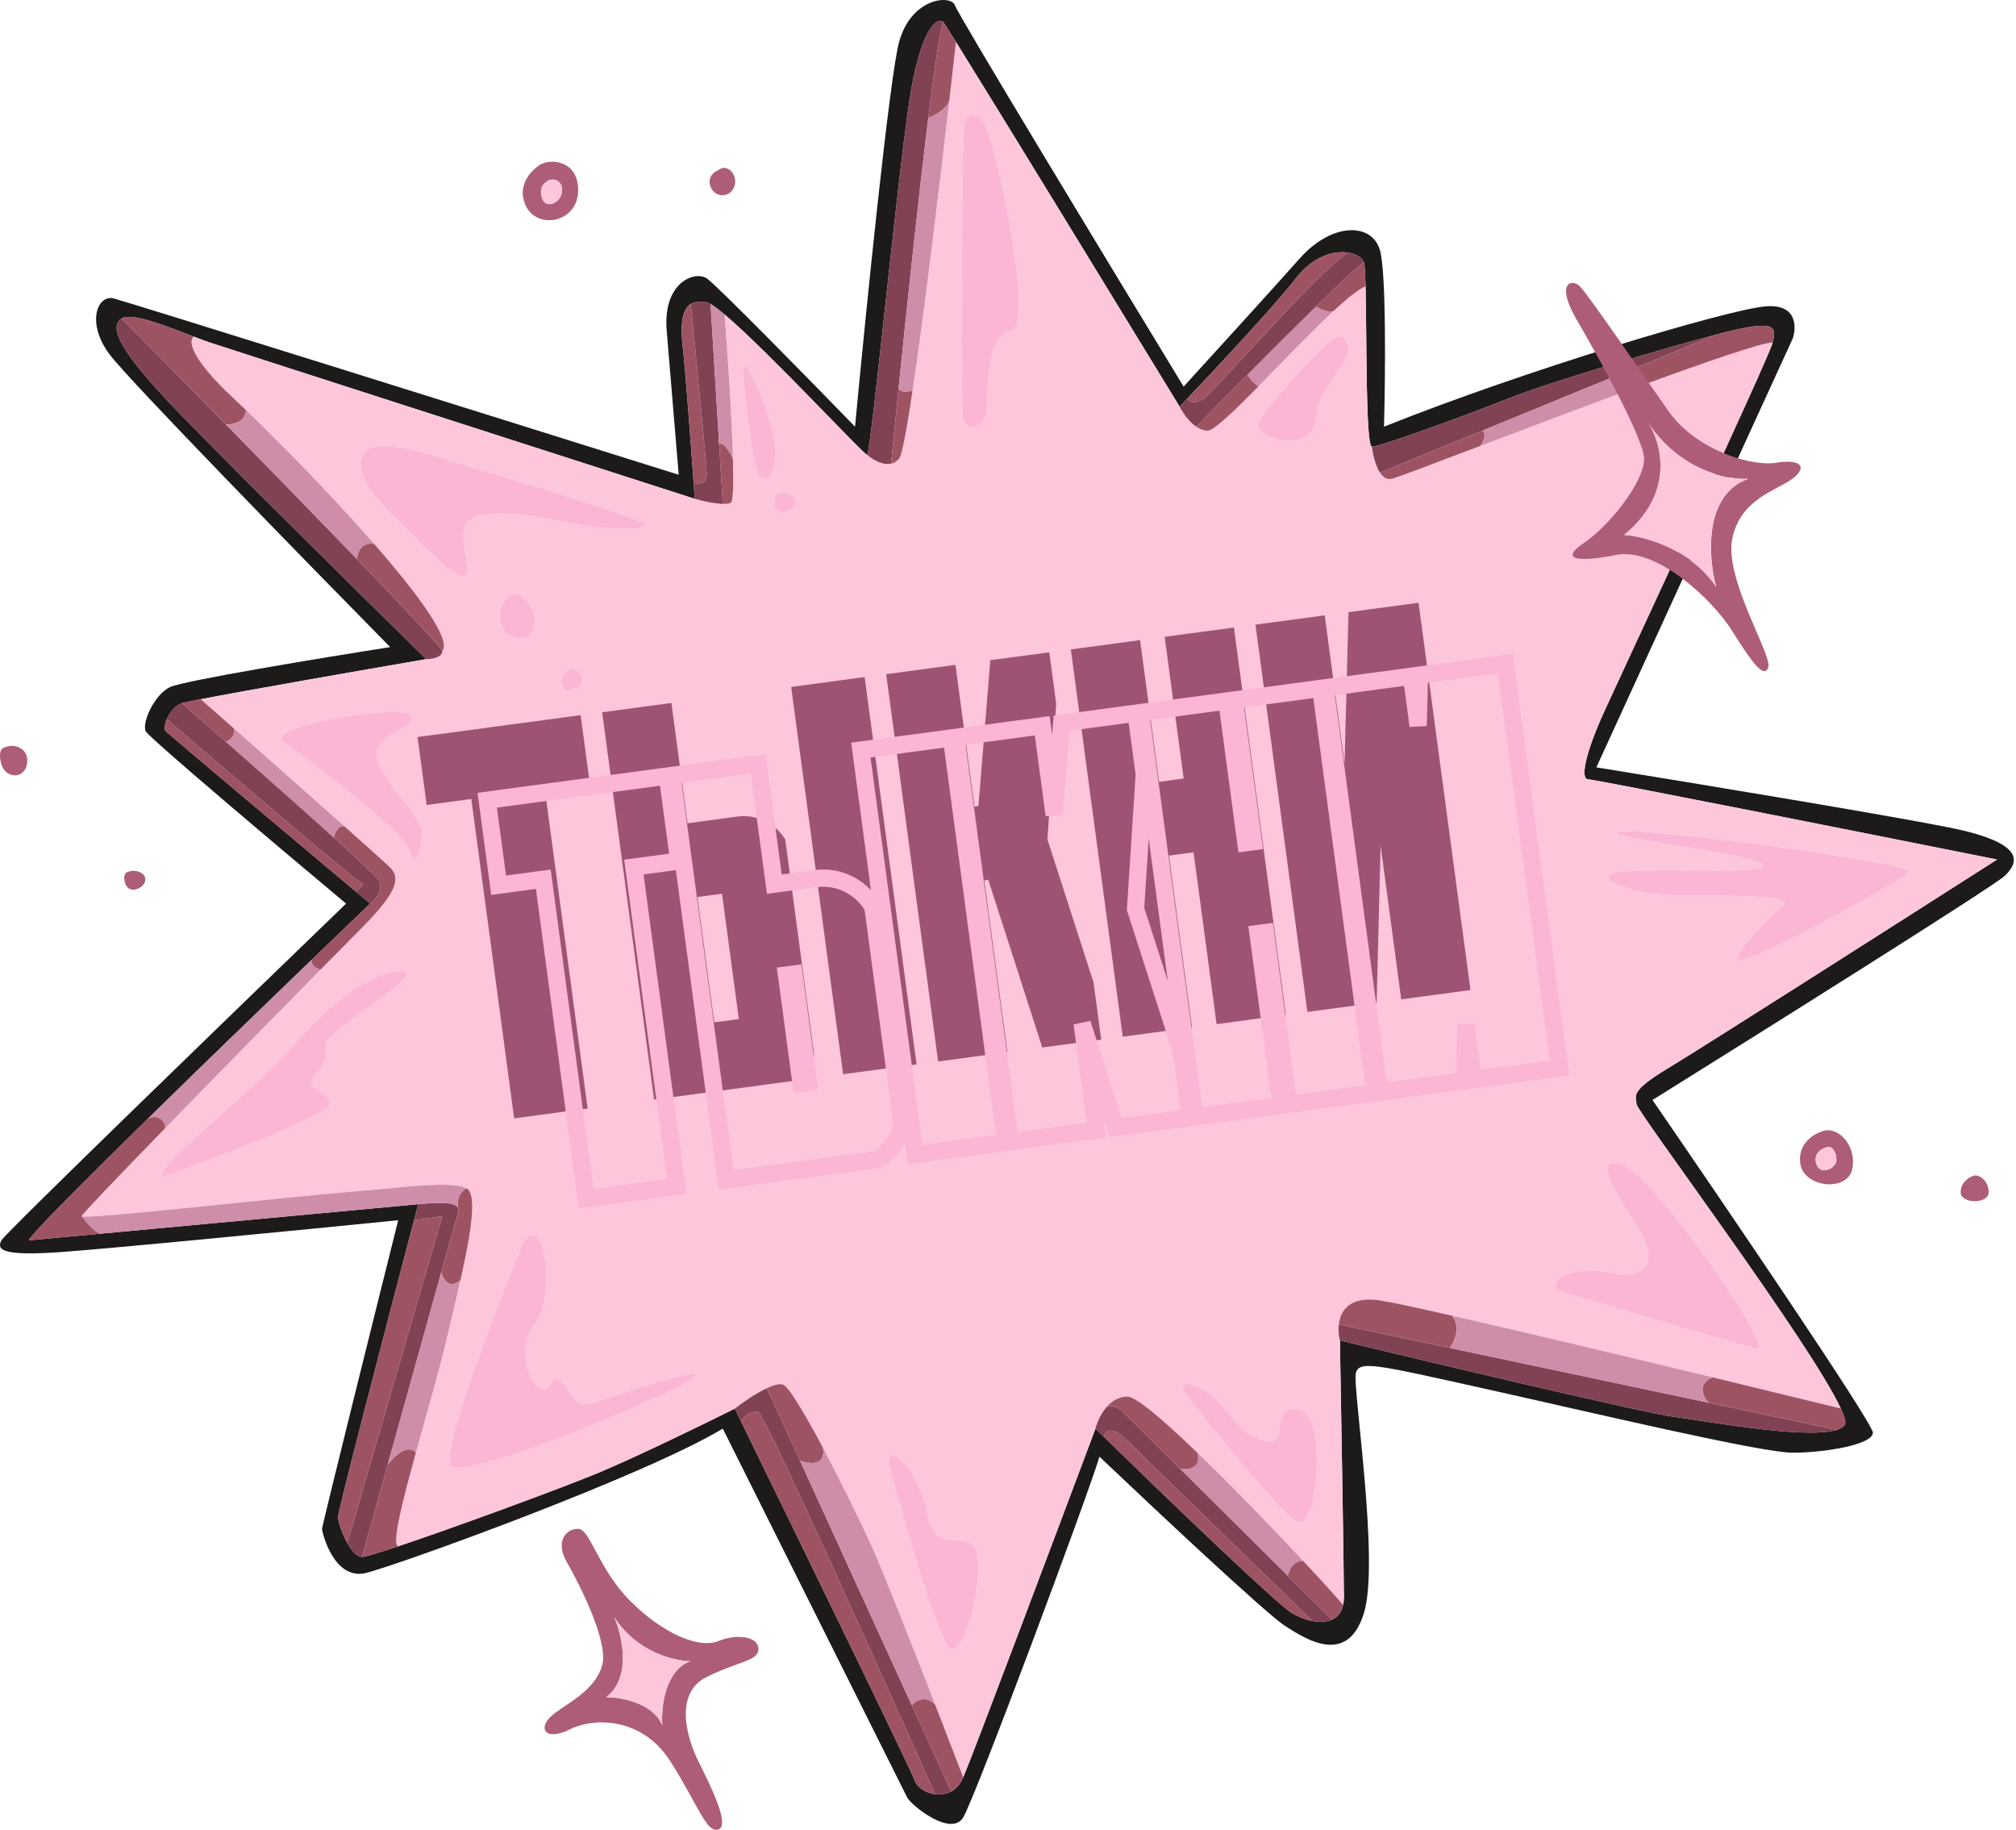
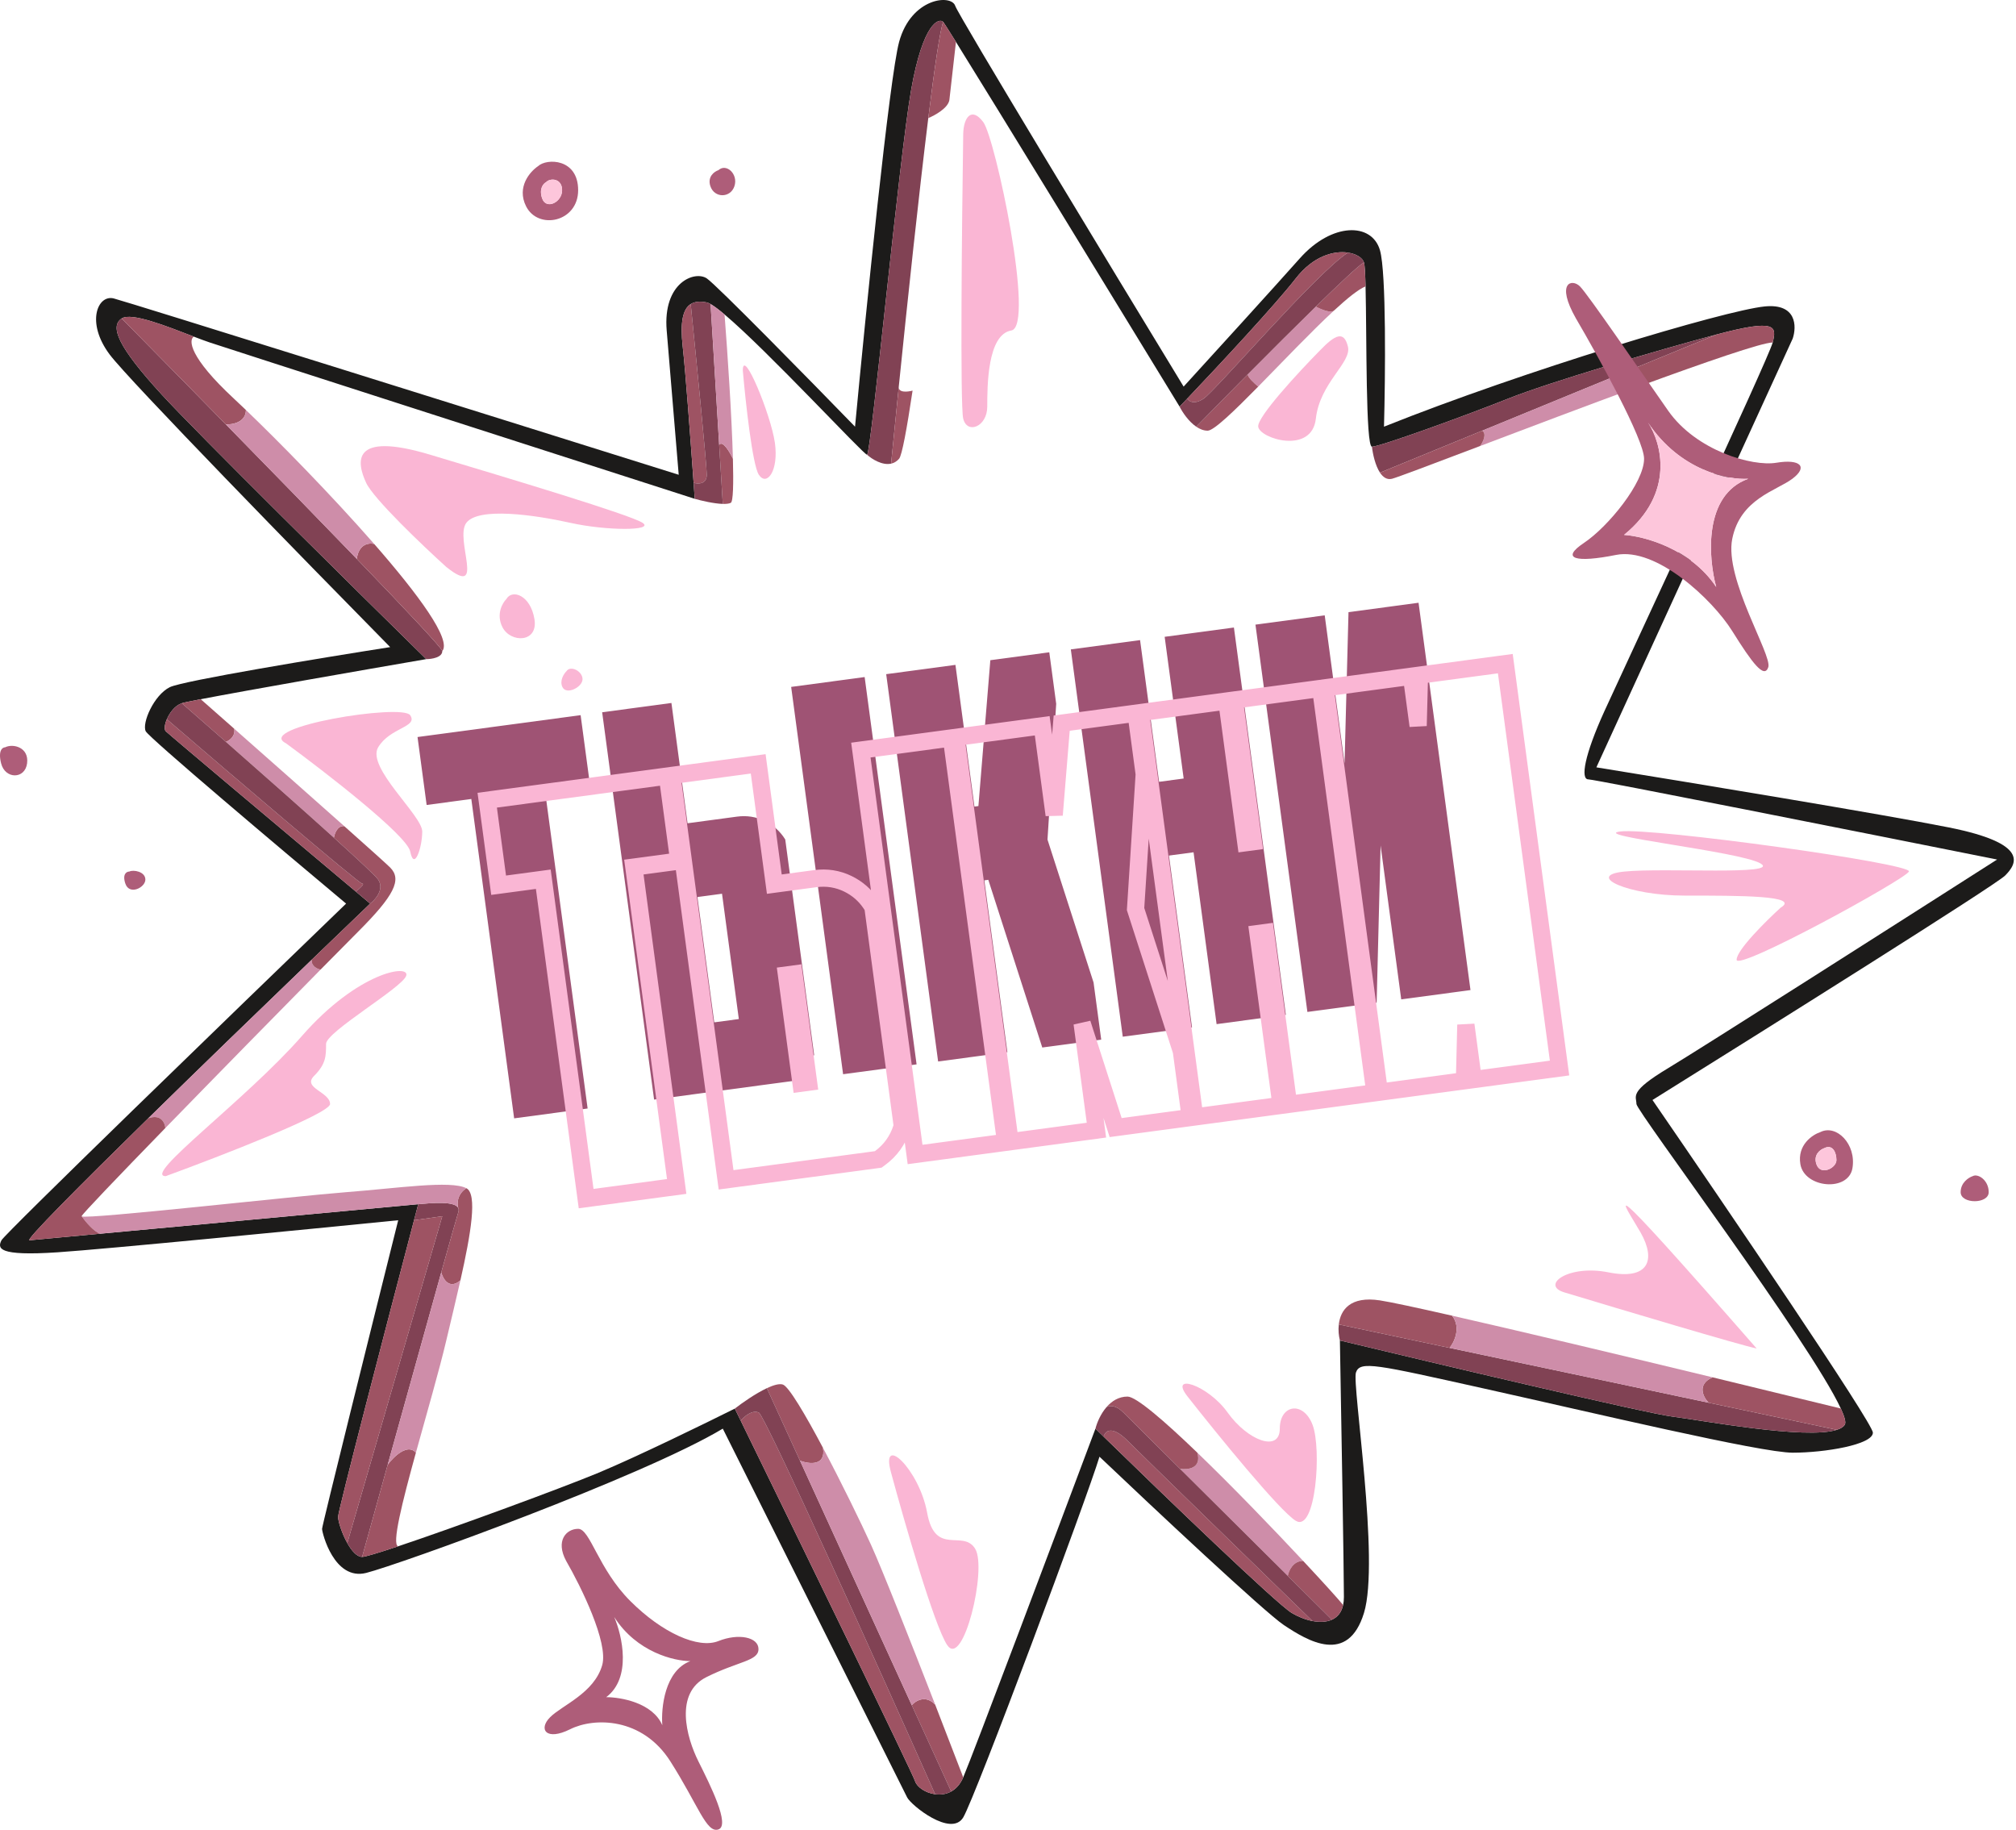
<svg xmlns="http://www.w3.org/2000/svg" width="585" height="531" viewBox="0 0 585 531" fill="none">
  <path fill-rule="evenodd" clip-rule="evenodd" d="M115.55 354.032C108.186 383.491 93.457 442.64 93.457 443.57C93.457 444.733 96.945 458.687 106.248 456.361C115.55 454.035 186.483 428.453 209.739 414.499L263.229 521.479C264.392 523.805 276.02 533.107 279.509 527.293C282.997 521.479 315.556 434.267 319.045 422.639C334.549 437.368 366.953 467.757 372.534 471.478C379.511 476.129 391.14 483.106 395.791 467.989C400.442 452.873 392.303 401.708 393.465 398.22C394.628 394.731 399.279 395.894 430.676 402.871C462.072 409.848 510.911 421.476 520.213 421.476C529.516 421.476 543.47 419.151 543.47 415.662C543.47 412.871 500.833 350.156 479.514 319.148C512.461 298.605 579.052 256.82 581.843 254.03C585.331 250.541 588.82 244.727 565.563 240.076C546.958 236.355 489.592 226.897 463.235 222.633L520.213 98.211C521.376 94.723 521.376 87.978 512.073 88.909C500.445 90.072 442.304 107.513 401.605 123.793C401.993 109.451 402.303 79.14 400.442 72.628C398.117 64.489 386.488 64.489 377.186 74.954C369.744 83.326 351.604 103.249 343.464 112.164C321.758 76.504 278.113 4.487 277.183 1.696C276.02 -1.793 264.392 -0.63 260.903 12.161C258.113 22.394 251.213 90.846 248.112 123.793C234.934 110.226 207.879 82.629 205.088 80.769C201.599 78.443 192.297 81.931 193.46 95.885L196.948 137.747C143.846 121.08 36.711 87.513 32.99 86.583C28.339 85.42 24.85 93.56 31.827 102.862C37.409 110.304 88.416 162.554 113.222 187.748C93.454 190.849 52.988 197.516 49.267 199.377C44.616 201.702 41.127 209.842 42.29 212.168C43.22 214.028 81.438 246.277 100.431 262.169C67.484 293.953 1.359 357.986 0.428 359.846C-0.735 362.172 -0.735 364.498 16.708 363.335C30.662 362.404 88.417 356.746 115.55 354.032ZM121.361 349.381L29.071 357.944L8.567 359.846C7.197 359.973 22.774 344.306 43.025 324.457C57.934 309.843 75.376 292.962 90.454 278.449C96.61 272.522 102.372 266.991 107.407 262.169L103.255 258.681C82.961 241.629 48.971 213.035 48.103 212.168C47.586 211.651 47.757 210.216 48.414 208.679C49.236 206.757 50.816 204.674 52.754 204.028C53.268 203.856 55.238 203.446 58.249 202.865C71.584 200.295 105.347 194.399 123.686 191.237C102.368 170.306 57.173 125.654 46.94 114.49C34.149 100.537 31.823 94.722 35.312 92.397C38.146 90.507 48.658 94.759 56.242 97.668C57.992 98.338 59.586 98.938 60.894 99.374C66.475 101.234 157.021 130.382 201.596 144.724C201.501 143.354 201.392 141.785 201.27 140.073C200.398 127.733 198.924 107.888 198.107 100.537C197.332 93.561 198.107 89.685 200.433 88.22C201.596 87.487 203.148 87.358 205.088 87.746C205.378 87.803 205.751 87.965 206.199 88.22C207.205 88.793 208.589 89.837 210.249 91.234C222.685 101.697 250.622 131.933 251.597 131.933C252.76 131.933 260.903 45.884 264.388 26.116C267.873 6.348 272.528 5.185 273.691 6.348C273.843 6.5 275.175 8.597 277.396 12.161C288.777 30.421 323.487 87.17 342.297 117.979C342.976 117.27 343.718 116.491 344.514 115.653C353.721 105.967 370.025 88.475 376.019 80.769C381.093 74.245 387.071 72.691 391.136 73.291C393.592 73.654 395.349 74.803 395.787 76.117C396.021 76.82 396.161 79.408 396.254 83.094C396.623 97.715 396.255 129.607 398.113 129.607C400.438 129.607 426.021 120.305 437.649 115.653C449.277 111.002 480.673 101.699 498.116 97.048C515.558 92.397 515.558 94.722 514.395 99.374C513.232 104.025 471.371 193.562 465.557 206.354C459.742 219.145 458.58 226.122 460.905 226.122C462.766 226.122 540.752 241.626 579.513 249.378C551.606 267.208 493.464 304.263 484.162 309.845C472.533 316.822 474.859 317.985 474.859 320.31C474.859 322.377 525.361 389.58 534.163 408.655C535.266 411.046 535.715 412.681 535.326 413.336C534.939 413.99 534.135 414.484 533 414.845C523.917 417.73 493.594 412.044 485.325 411.011C477.882 410.08 417.881 395.894 388.81 388.917C389.198 410.623 389.973 455.896 389.973 463.338C389.973 464.201 389.893 464.974 389.743 465.663C389.262 467.873 388.064 469.224 386.485 469.93C384.884 470.646 382.891 470.7 380.857 470.315C378.775 469.92 376.65 469.065 374.856 467.989C370.412 465.323 338.013 434.135 320.26 416.825C319.433 416.018 318.637 415.241 317.878 414.499C306.25 445.508 282.296 509.153 279.509 515.665C278.636 517.702 277.399 519.011 276.016 519.774C274.543 520.586 272.904 520.779 271.365 520.572C268.576 520.198 266.113 518.513 265.551 516.827C264.651 514.127 232.462 448.051 214.929 412.173L213.224 408.685C204.696 412.949 184.851 422.639 173.688 427.29C163.272 431.63 132.124 443.097 115.547 448.633C109.915 450.513 105.966 451.709 105.081 451.709C103.549 451.709 102.016 449.914 100.779 447.704C99.201 444.882 98.104 441.385 98.104 440.081C98.104 438.314 112.091 384.656 120.138 354.032C120.563 352.414 120.971 350.86 121.361 349.381Z" fill="#1C1B1A" />
-   <path fill-rule="evenodd" clip-rule="evenodd" d="M173.688 427.29C184.851 422.639 204.696 412.949 213.224 408.685C215.42 406.977 219.275 404.286 222.526 402.758C224.44 401.859 226.144 401.363 227.178 401.708C228.89 402.279 233.682 410.41 238.806 420.056C244.124 430.066 249.799 441.707 252.76 448.221C255.99 455.328 264.27 476.308 271.365 494.566C274.486 502.596 277.377 510.1 279.509 515.665C282.296 509.153 306.25 445.508 317.878 414.499C318.295 412.83 319.341 410.264 321.088 408.249C322.587 406.519 324.603 405.196 327.18 405.196C329.68 405.196 337.816 412.208 347.445 421.476C357.647 431.294 369.524 443.645 378.148 452.872C384.11 459.251 388.518 464.138 389.743 465.663C389.893 464.974 389.973 464.201 389.973 463.338C389.973 455.896 389.198 410.623 388.81 388.917C388.479 387.592 388.299 385.926 388.49 384.266C388.97 380.098 391.791 375.958 400.438 377.289C403.511 377.761 411.104 379.394 421.369 381.725C441.07 386.2 470.615 393.247 496.953 399.609C510.902 402.978 523.952 406.155 534.163 408.655C525.361 389.58 474.859 322.377 474.859 320.31C474.859 317.985 472.533 316.822 484.162 309.845C493.464 304.263 551.606 267.208 579.513 249.378C540.752 241.626 462.766 226.122 460.905 226.122C458.58 226.122 459.742 219.145 465.557 206.354C471.371 193.562 513.232 104.025 514.395 99.374C511.255 99.374 494.794 105.083 475.487 112.164C460.212 117.767 443.156 124.228 429.509 129.399L429.1 129.554C415.485 134.713 405.35 138.554 403.927 138.91C402.471 139.274 401.323 138.462 400.442 137.131C399.073 135.06 398.349 131.73 398.113 129.607C396.255 129.607 396.623 97.715 396.254 83.094C394.236 83.891 390.992 86.508 387.133 90.071C380.572 96.128 372.232 104.922 365.107 112.164C358.071 119.316 352.22 124.956 350.437 124.956C349.267 124.956 348.142 124.496 347.115 123.793C344.875 122.26 343.094 119.573 342.297 117.979C323.487 87.17 288.777 30.421 277.396 12.161C276.835 17.209 276.188 22.924 275.483 29.056C272.356 56.23 268.067 91.592 264.811 113.328C263.131 124.546 261.726 132.135 260.9 133.096C260.211 133.896 259.413 134.336 258.574 134.519C256.012 135.078 253.057 133.242 251.597 131.933C250.622 131.933 222.685 101.697 210.249 91.234C211.116 102.441 212.344 120.784 212.675 133.096C212.87 140.372 212.752 145.541 212.061 145.887C211.545 146.145 210.718 146.23 209.735 146.201C207.176 146.127 203.556 145.284 201.596 144.724C157.021 130.382 66.475 101.234 60.894 99.374C59.586 98.938 57.992 98.338 56.242 97.668C54.692 98.624 54.847 103.56 67.871 115.653C68.905 116.614 70.076 117.72 71.359 118.951C80.715 127.922 96.082 143.531 108.57 157.809C121.335 172.404 131.09 185.608 128.338 188.911C128.338 190.772 125.237 191.237 123.686 191.237C105.347 194.399 71.584 200.295 58.249 202.865C61.077 205.356 64.39 208.276 67.963 211.429C78.23 220.488 90.65 231.468 99.908 239.706C106.983 246.001 112.211 250.694 113.221 251.704C116.709 255.192 114.384 259.843 103.918 270.309C102.006 272.221 98.112 276.154 93.026 281.311C81.164 293.337 62.815 312.023 47.971 327.287C34.352 341.291 23.683 352.415 23.683 352.869C23.683 352.884 23.693 352.897 23.711 352.909C25.194 353.861 85.495 347.041 100.43 345.892C115.55 344.73 130.663 342.404 135.315 344.73C138.601 346.373 136.663 357.886 133.601 371.475C132.33 377.117 130.865 383.117 129.5 388.917C127.447 397.643 123.808 410.156 120.683 421.476C116.729 435.799 113.598 448.213 115.547 448.633C132.124 443.097 163.272 431.63 173.688 427.29ZM119.035 247.052C118.105 242.401 94.616 224.183 82.987 215.656C73.685 211.005 116.709 204.028 119.035 207.516C121.361 211.005 113.221 211.005 109.732 216.819C106.244 222.633 122.523 236.587 122.523 241.238C122.523 245.89 120.198 252.866 119.035 247.052ZM106.244 140.073C108.4 144.724 122.646 158.29 129.5 164.492C141.129 173.794 131.826 156.352 135.315 151.701C138.803 147.05 155.083 149.375 165.548 151.701C176.013 154.026 189.967 154.026 186.479 151.701C182.99 149.375 148.106 138.91 124.849 131.933C101.593 124.956 103.549 134.258 106.244 140.073ZM145.78 181.934C143.919 178.213 145.78 174.957 146.943 173.794C148.606 170.868 153.92 172.632 155.083 179.609C156.245 186.586 148.106 186.586 145.78 181.934ZM163.222 199.377C162.292 197.516 163.61 195.501 164.385 194.725C165.548 192.955 169.036 194.725 169.036 197.051C169.036 199.377 164.385 201.702 163.222 199.377ZM220.201 137.747C218.34 134.956 216.325 116.428 215.549 107.514C215.549 100.537 223.689 120.305 224.852 128.444C226.015 136.584 222.526 141.235 220.201 137.747ZM226.015 148.212C224.154 147.282 224.464 145.499 224.852 144.724C224.852 142.284 229.503 142.398 230.666 144.724C231.829 147.05 228.34 149.375 226.015 148.212ZM279.505 121.467C278.574 117.746 279.117 64.877 279.505 38.907C279.572 34.256 281.83 30.767 285.319 35.418C288.807 40.07 300.436 94.722 293.459 95.885C286.482 97.048 286.482 112.164 286.482 117.979C286.482 123.794 280.668 126.119 279.505 121.467ZM365.107 123.793C364.75 121.001 376.884 107.901 382.996 101.699C387.463 97.048 389.973 95.885 391.136 100.537C392.299 105.188 382.996 111.002 381.833 121.467C380.67 131.933 365.554 127.282 365.107 123.793ZM503.93 278.449C503.93 275.658 512.457 267.208 516.721 263.332C522.535 259.843 505.093 259.843 488.813 259.843C472.533 259.843 459.742 254.03 471.371 252.866C482.999 251.703 516.721 254.03 510.907 250.541C505.093 247.052 460.905 242.401 470.208 241.238C479.51 240.075 555.094 250.541 553.931 252.866C552.768 255.192 503.93 281.937 503.93 278.449ZM509.744 391.243C505.093 390.312 470.595 380.002 453.928 374.963C446.951 372.86 455.091 366.823 466.719 369.149C478.348 371.475 480.673 365.66 476.022 357.521C471.371 349.381 460.905 335.427 470.208 337.753C479.51 340.078 515.558 392.405 509.744 391.243ZM376.019 441.244C371.368 438.453 353.15 416.049 344.623 405.196C339.071 398.219 350.437 401.708 356.251 409.848C362.065 417.987 371.368 421.476 371.368 414.499C371.368 407.522 378.148 406.359 380.857 413.336C383.565 420.313 381.833 444.732 376.019 441.244ZM274.853 477.291C271.129 471.71 262.449 441.632 258.574 427.29C255.335 415.662 266.714 426.127 269.039 438.918C271.365 451.709 279.509 443.57 282.993 449.384C286.478 455.198 279.509 484.268 274.853 477.291ZM130.663 424.964C128.313 420.313 143.638 380.389 151.594 361.009C157.408 350.544 162.059 374.963 155.083 384.266C148.106 393.568 156.245 407.522 159.734 401.708C163.222 395.894 165.548 408.685 170.199 407.522C174.851 406.359 203.921 395.894 201.596 399.382C199.27 402.871 133.601 430.779 130.663 424.964ZM95.778 320.31C95.778 323.101 63.995 335.427 48.103 341.241C41.126 341.241 71.359 319.147 87.639 300.542C103.918 281.937 119.035 279.611 117.872 283.1C116.709 286.588 94.616 299.379 94.616 302.868C94.616 306.356 94.616 308.682 91.127 312.17C87.639 315.659 95.778 316.822 95.778 320.31Z" fill="#FDC6DB" />
-   <path d="M151.594 361.009C143.638 380.389 128.313 420.313 130.663 424.964C133.601 430.779 199.27 402.871 201.596 399.382C203.921 395.894 174.851 406.359 170.199 407.522C165.548 408.685 163.222 395.894 159.734 401.708C156.245 407.522 148.106 393.568 155.083 384.266C162.059 374.963 157.408 350.544 151.594 361.009Z" fill="#FAB6D4" />
  <path d="M48.103 341.241C63.995 335.427 95.778 323.101 95.778 320.31C95.778 316.822 87.639 315.659 91.127 312.17C94.616 308.682 94.616 306.356 94.616 302.868C94.616 299.379 116.709 286.588 117.872 283.1C119.035 279.611 103.918 281.937 87.639 300.542C71.359 319.147 41.126 341.241 48.103 341.241Z" fill="#FAB6D4" />
  <path d="M82.987 215.656C94.616 224.183 118.105 242.401 119.035 247.052C120.198 252.866 122.523 245.89 122.523 241.238C122.523 236.587 106.244 222.633 109.732 216.819C113.221 211.005 121.361 211.005 119.035 207.516C116.709 204.028 73.685 211.005 82.987 215.656Z" fill="#FAB6D4" />
  <path d="M129.5 164.492C122.646 158.29 108.4 144.724 106.244 140.073C103.549 134.258 101.593 124.956 124.849 131.933C148.106 138.91 182.99 149.375 186.479 151.701C189.967 154.026 176.013 154.026 165.548 151.701C155.083 149.375 138.803 147.05 135.315 151.701C131.826 156.352 141.129 173.794 129.5 164.492Z" fill="#FAB6D4" />
  <path d="M146.943 173.794C145.78 174.957 143.919 178.213 145.78 181.934C148.106 186.586 156.245 186.586 155.083 179.609C153.92 172.632 148.606 170.868 146.943 173.794Z" fill="#FAB6D4" />
  <path d="M164.385 194.725C163.61 195.501 162.292 197.516 163.222 199.377C164.385 201.702 169.036 199.377 169.036 197.051C169.036 194.725 165.548 192.955 164.385 194.725Z" fill="#FAB6D4" />
  <path d="M215.549 107.514C216.325 116.428 218.34 134.956 220.201 137.747C222.526 141.235 226.015 136.584 224.852 128.444C223.689 120.305 215.549 100.537 215.549 107.514Z" fill="#FAB6D4" />
-   <path d="M224.852 144.724C224.464 145.499 224.154 147.282 226.015 148.212C228.34 149.375 231.829 147.05 230.666 144.724C229.503 142.398 224.852 142.284 224.852 144.724Z" fill="#FAB6D4" />
  <path d="M279.505 38.907C279.117 64.877 278.574 117.746 279.505 121.467C280.668 126.119 286.482 123.794 286.482 117.979C286.482 112.164 286.482 97.048 293.459 95.885C300.436 94.722 288.807 40.07 285.319 35.418C281.83 30.767 279.572 34.256 279.505 38.907Z" fill="#FAB6D4" />
  <path d="M382.996 101.699C376.884 107.901 364.75 121.001 365.107 123.793C365.554 127.282 380.67 131.933 381.833 121.467C382.996 111.002 392.299 105.188 391.136 100.537C389.973 95.885 387.463 97.048 382.996 101.699Z" fill="#FAB6D4" />
  <path d="M516.721 263.332C512.457 267.208 503.93 275.658 503.93 278.449C503.93 281.937 552.768 255.192 553.931 252.866C555.094 250.541 479.51 240.075 470.208 241.238C460.905 242.401 505.093 247.052 510.907 250.541C516.721 254.03 482.999 251.703 471.371 252.866C459.742 254.03 472.533 259.843 488.813 259.843C505.093 259.843 522.535 259.843 516.721 263.332Z" fill="#FAB6D4" />
-   <path d="M453.928 374.963C470.595 380.002 505.093 390.312 509.744 391.243C515.558 392.405 479.51 340.078 470.208 337.753C460.905 335.427 471.371 349.381 476.022 357.521C480.673 365.66 478.348 371.475 466.719 369.149C455.091 366.823 446.951 372.86 453.928 374.963Z" fill="#FAB6D4" />
+   <path d="M453.928 374.963C470.595 380.002 505.093 390.312 509.744 391.243C460.905 335.427 471.371 349.381 476.022 357.521C480.673 365.66 478.348 371.475 466.719 369.149C455.091 366.823 446.951 372.86 453.928 374.963Z" fill="#FAB6D4" />
  <path d="M344.623 405.196C353.15 416.049 371.368 438.453 376.019 441.244C381.833 444.732 383.565 420.313 380.857 413.336C378.148 406.359 371.368 407.522 371.368 414.499C371.368 421.476 362.065 417.987 356.251 409.848C350.437 401.708 339.071 398.219 344.623 405.196Z" fill="#FAB6D4" />
  <path d="M258.574 427.29C262.449 441.632 271.129 471.71 274.853 477.291C279.509 484.268 286.478 455.198 282.993 449.384C279.509 443.57 271.365 451.709 269.039 438.918C266.714 426.127 255.335 415.662 258.574 427.29Z" fill="#FAB6D4" />
  <path d="M121.361 349.381C120.971 350.86 120.563 352.414 120.138 354.032L128.338 352.869L100.779 447.704C102.016 449.914 103.549 451.709 105.081 451.709C107.166 444.186 109.751 434.866 112.5 424.964C117.895 405.533 123.922 383.863 128.042 369.149C130.8 359.298 132.703 352.564 132.989 351.707C133.144 351.242 133.134 350.852 132.989 350.527C132.046 348.407 125.393 349.007 121.361 349.381Z" fill="#814254" />
  <path d="M120.138 354.032C112.091 384.656 98.104 438.314 98.104 440.081C98.104 441.385 99.201 444.882 100.779 447.704L128.338 352.869L120.138 354.032Z" fill="#9E5363" />
  <path d="M132.989 351.707C132.703 352.564 130.8 359.298 128.042 369.149C128.549 371.087 130.37 374.265 133.601 371.475C136.663 357.886 138.601 346.373 135.315 344.73C132.524 346.59 132.601 349.37 132.989 350.527C133.134 350.852 133.144 351.242 132.989 351.707Z" fill="#9E5363" />
  <path d="M105.081 451.709C105.966 451.709 109.915 450.513 115.547 448.633C113.598 448.213 116.729 435.799 120.683 421.476C118.28 418.685 114.226 422.639 112.5 424.964C109.751 434.866 107.166 444.186 105.081 451.709Z" fill="#9E5363" />
  <path d="M43.025 324.457C46.745 323.123 47.873 325.788 47.971 327.287C62.815 312.023 81.164 293.337 93.026 281.311C92.086 281.132 90.256 280.309 90.454 278.449C75.376 292.962 57.934 309.843 43.025 324.457Z" fill="#CE8DA9" />
  <path d="M100.43 345.892C85.495 347.041 25.194 353.861 23.711 352.909C24.749 354.369 27.227 357.357 29.071 357.944L121.361 349.381C125.393 349.007 132.046 348.407 132.989 350.527C132.601 349.37 132.524 346.59 135.315 344.73C130.663 342.404 115.55 344.73 100.43 345.892Z" fill="#CE8DA9" />
  <path d="M120.683 421.476C123.808 410.156 127.447 397.643 129.5 388.917C130.865 383.117 132.33 377.117 133.601 371.475C130.37 374.265 128.549 371.087 128.042 369.149C123.922 383.863 117.895 405.533 112.5 424.964C114.226 422.639 118.28 418.685 120.683 421.476Z" fill="#CE8DA9" />
  <path d="M109.732 255.192C111.593 257.983 108.957 261.006 107.407 262.169C102.372 266.991 96.61 272.522 90.454 278.449C90.256 280.309 92.086 281.132 93.026 281.311C98.112 276.154 102.006 272.221 103.918 270.309C114.384 259.843 116.709 255.192 113.221 251.704C112.211 250.694 106.983 246.001 99.908 239.706C97.972 239.41 97.088 241.811 96.888 243.049C103.987 249.461 109.071 254.201 109.732 255.192Z" fill="#9E5363" />
  <path d="M48.414 208.679C47.757 210.216 47.586 211.651 48.103 212.168C48.971 213.035 82.961 241.629 103.255 258.681C104.251 257.905 106.011 256.355 105.081 256.355C104.151 256.355 66.915 224.571 48.414 208.679Z" fill="#9E5363" />
  <path d="M58.249 202.865C55.238 203.446 53.268 203.856 52.754 204.028C56.414 207.221 60.828 211.083 65.561 215.24C66.535 214.887 68.379 213.629 67.963 211.429C64.39 208.276 61.077 205.356 58.249 202.865Z" fill="#9E5363" />
  <path d="M8.567 359.846L29.071 357.944C27.227 357.357 24.749 354.369 23.711 352.909C23.693 352.897 23.683 352.884 23.683 352.869C23.683 352.415 34.352 341.291 47.971 327.287C47.873 325.788 46.745 323.123 43.025 324.457C22.774 344.306 7.197 359.973 8.567 359.846Z" fill="#9E5363" />
  <path d="M96.888 243.049C97.088 241.811 97.972 239.41 99.908 239.706C90.65 231.468 78.23 220.488 67.963 211.429C68.379 213.629 66.535 214.887 65.561 215.24C76.015 224.422 88.023 235.04 96.888 243.049Z" fill="#CE8DA9" />
  <path d="M52.754 204.028C50.816 204.674 49.236 206.757 48.414 208.679C66.915 224.571 104.151 256.355 105.081 256.355C106.011 256.355 104.251 257.905 103.255 258.681L107.407 262.169C108.957 261.006 111.593 257.983 109.732 255.192C109.071 254.201 103.987 249.461 96.888 243.049C88.023 235.04 76.015 224.422 65.561 215.24C60.828 211.083 56.414 207.221 52.754 204.028Z" fill="#814254" />
  <path d="M276.016 519.774C277.399 519.011 278.636 517.702 279.509 515.665C277.377 510.1 274.486 502.596 271.365 494.566C268.574 491.64 265.672 493.459 264.57 494.734L276.016 519.774Z" fill="#9E5363" />
  <path d="M265.551 516.827C266.113 518.513 268.576 520.198 271.365 520.572C255.085 484.052 222.061 410.778 220.201 409.848C218.34 408.917 215.911 411.011 214.929 412.173C232.462 448.051 264.651 514.127 265.551 516.827Z" fill="#9E5363" />
  <path d="M227.178 401.708C226.144 401.363 224.44 401.859 222.526 402.758L232.146 423.802C234.753 424.793 239.736 425.431 238.806 420.056C233.682 410.41 228.89 402.279 227.178 401.708Z" fill="#9E5363" />
  <path d="M220.201 409.848C222.061 410.778 255.085 484.052 271.365 520.572C272.904 520.779 274.543 520.586 276.016 519.774L264.57 494.734L232.146 423.802L222.526 402.758C219.275 404.286 215.42 406.977 213.224 408.685L214.929 412.173C215.911 411.011 218.34 408.917 220.201 409.848Z" fill="#814254" />
  <path d="M271.365 494.566C264.27 476.308 255.99 455.328 252.76 448.221C249.799 441.707 244.124 430.066 238.806 420.056C239.736 425.431 234.753 424.793 232.146 423.802L264.57 494.734C265.672 493.459 268.574 491.64 271.365 494.566Z" fill="#CE8DA9" />
  <path d="M347.445 421.476C348.751 426.049 344.707 426.501 342.414 426.146C351.701 435.374 363.459 447.056 373.693 457.223C373.95 455.773 375.2 452.872 378.148 452.872C369.524 443.645 357.647 431.294 347.445 421.476Z" fill="#CE8DA9" />
  <path d="M386.485 469.93C388.064 469.224 389.262 467.873 389.743 465.663C388.518 464.138 384.11 459.251 378.148 452.872C375.2 452.872 373.95 455.773 373.693 457.223L386.485 469.93Z" fill="#9E5363" />
  <path d="M320.26 416.825C338.013 434.135 370.412 465.323 374.856 467.989C376.65 469.065 378.775 469.92 380.857 470.315C364.903 454.81 331.832 422.639 327.18 417.987C322.529 413.336 320.629 415.274 320.26 416.825Z" fill="#9E5363" />
  <path d="M327.18 405.196C324.603 405.196 322.587 406.519 321.088 408.249C321.972 407.813 323.692 407.522 326.018 409.848C326.759 410.589 333.43 417.219 342.414 426.146C344.707 426.501 348.751 426.049 347.445 421.476C337.816 412.208 329.68 405.196 327.18 405.196Z" fill="#9E5363" />
  <path d="M317.878 414.499C318.637 415.241 319.433 416.018 320.26 416.825C320.629 415.274 322.529 413.336 327.18 417.987C331.832 422.639 364.903 454.81 380.857 470.315C382.891 470.7 384.884 470.646 386.485 469.93L373.693 457.223C363.459 447.056 351.701 435.374 342.414 426.146C333.43 417.219 326.759 410.589 326.018 409.848C323.692 407.522 321.972 407.813 321.088 408.249C319.341 410.264 318.295 412.83 317.878 414.499Z" fill="#814254" />
  <path d="M388.81 388.917C417.881 395.894 477.882 410.08 485.325 411.011C493.594 412.044 523.917 417.73 533 414.845L495.79 406.971L388.49 384.266C388.299 385.926 388.479 387.592 388.81 388.917Z" fill="#814254" />
  <path d="M535.326 413.336C535.715 412.681 535.266 411.046 534.163 408.655C523.952 406.155 510.902 402.978 496.953 399.609C492.301 401.65 494.24 405.367 495.79 406.971L533 414.845C534.135 414.484 534.939 413.99 535.326 413.336Z" fill="#9E5363" />
  <path d="M400.438 377.289C391.791 375.958 388.97 380.098 388.49 384.266L420.622 391.065C421.785 389.759 424.16 385.275 421.369 381.725C411.104 379.394 403.511 377.761 400.438 377.289Z" fill="#9E5363" />
  <path d="M421.369 381.725C424.16 385.275 421.785 389.759 420.622 391.065L495.79 406.971C494.24 405.367 492.301 401.65 496.953 399.609C470.615 393.247 441.07 386.2 421.369 381.725Z" fill="#CE8DA9" />
  <path d="M35.312 92.397C31.823 94.722 34.149 100.537 46.94 114.49C57.173 125.654 102.368 170.306 123.686 191.237C125.237 191.237 128.338 190.772 128.338 188.911C128.338 188.15 117.949 177.103 103.549 162.166C92.313 150.511 78.635 136.486 65.545 123.129C54.423 111.781 43.726 100.916 35.312 92.397Z" fill="#814254" />
  <path d="M103.549 162.166C117.949 177.103 128.338 188.15 128.338 188.911C131.09 185.608 121.335 172.404 108.57 157.809C104.848 157.113 103.672 160.424 103.549 162.166Z" fill="#9E5363" />
  <path d="M56.242 97.668C48.658 94.759 38.146 90.507 35.312 92.397C43.726 100.916 54.423 111.781 65.545 123.129C67.483 123.223 71.359 122.519 71.359 118.951C70.076 117.72 68.905 116.614 67.871 115.653C54.847 103.56 54.692 98.624 56.242 97.668Z" fill="#9E5363" />
  <path d="M71.359 118.951C71.359 122.519 67.483 123.223 65.545 123.129C78.635 136.486 92.313 150.511 103.549 162.166C103.672 160.424 104.848 157.113 108.57 157.809C96.082 143.531 80.715 127.922 71.359 118.951Z" fill="#CE8DA9" />
  <path d="M209.735 146.201C210.718 146.23 211.545 146.145 212.061 145.887C212.752 145.541 212.87 140.372 212.675 133.096C211.772 131.169 209.712 127.662 208.689 129.043L209.735 146.201Z" fill="#9E5363" />
  <path d="M198.107 100.537C198.924 107.888 200.398 127.733 201.27 140.073C202.543 140.46 205.088 140.538 205.088 137.747C205.088 134.956 201.984 103.566 200.433 88.22C198.107 89.685 197.332 93.561 198.107 100.537Z" fill="#9E5363" />
  <path d="M201.27 140.073C201.392 141.785 201.501 143.354 201.596 144.724C203.556 145.284 207.176 146.127 209.735 146.201L208.689 129.043L206.199 88.22C205.751 87.965 205.378 87.803 205.088 87.746C203.148 87.358 201.596 87.487 200.433 88.22C201.984 103.566 205.088 134.956 205.088 137.747C205.088 140.538 202.543 140.46 201.27 140.073Z" fill="#814254" />
  <path d="M210.249 91.234C208.589 89.837 207.205 88.793 206.199 88.22L208.689 129.043C209.712 127.662 211.772 131.169 212.675 133.096C212.344 120.784 211.116 102.441 210.249 91.234Z" fill="#CE8DA9" />
  <path d="M273.691 6.348C272.528 5.185 267.873 6.348 264.388 26.116C260.903 45.884 252.76 131.933 251.597 131.933C253.057 133.242 256.012 135.078 258.574 134.519C259.21 128.016 259.969 120.394 260.806 112.165C263.363 87.036 266.646 56.234 269.369 34.256C271.187 19.58 272.756 8.838 273.691 6.348Z" fill="#814254" />
  <path d="M277.396 12.161C275.175 8.597 273.843 6.5 273.691 6.348C272.756 8.838 271.187 19.58 269.369 34.256C271.229 33.503 275.056 31.409 275.483 29.056C276.188 22.924 276.835 17.209 277.396 12.161Z" fill="#9E5363" />
  <path d="M258.574 134.519C259.413 134.336 260.211 133.896 260.9 133.096C261.726 132.135 263.131 124.546 264.811 113.328C263.397 113.715 260.617 114.025 260.806 112.165C259.969 120.394 259.21 128.016 258.574 134.519Z" fill="#9E5363" />
-   <path d="M260.806 112.165C260.617 114.025 263.397 113.715 264.811 113.328C268.067 91.592 272.356 56.23 275.483 29.056C275.056 31.409 271.229 33.503 269.369 34.256C266.646 56.234 263.363 87.036 260.806 112.165Z" fill="#CE8DA9" />
  <path d="M362.065 108.618C362.065 109.502 364.093 111.351 365.107 112.164C372.232 104.922 380.572 96.128 387.133 90.071C386.149 90.969 383.19 89.697 381.833 88.95C375.844 94.799 368.739 101.893 362.065 108.618Z" fill="#CE8DA9" />
  <path d="M347.115 123.793C348.142 124.496 349.267 124.956 350.437 124.956C352.22 124.956 358.071 119.316 365.107 112.164C364.093 111.351 362.065 109.502 362.065 108.618C356.476 114.251 351.19 119.625 347.115 123.793Z" fill="#9E5363" />
  <path d="M396.254 83.094C396.161 79.408 396.021 76.82 395.787 76.117C394.29 76.995 388.82 82.126 381.833 88.95C383.19 89.697 386.149 90.969 387.133 90.071C390.992 86.508 394.236 83.891 396.254 83.094Z" fill="#9E5363" />
  <path d="M376.019 80.769C370.025 88.475 353.721 105.967 344.514 115.653C344.938 116.428 346.483 117.514 349.274 115.653C352.763 113.328 381.829 79.332 391.136 73.291C387.071 72.691 381.093 74.245 376.019 80.769Z" fill="#9E5363" />
  <path d="M344.514 115.653C343.718 116.491 342.976 117.27 342.297 117.979C343.094 119.573 344.875 122.26 347.115 123.793C351.19 119.625 356.476 114.251 362.065 108.618C368.739 101.893 375.844 94.799 381.833 88.95C388.82 82.126 394.29 76.995 395.787 76.117C395.349 74.803 393.592 73.654 391.136 73.291C381.829 79.332 352.763 113.328 349.274 115.653C346.483 117.514 344.938 116.428 344.514 115.653Z" fill="#814254" />
  <path d="M498.116 97.048C480.673 101.699 449.277 111.002 437.649 115.653C426.021 120.305 400.438 129.607 398.113 129.607C398.349 131.73 399.073 135.06 400.442 137.131L430.11 124.956L473.696 107.069L498.116 97.048Z" fill="#814254" />
  <path d="M430.11 124.956C431.521 125.887 430.297 128.306 429.509 129.399C443.156 124.228 460.212 117.767 475.487 112.164C474.293 111.481 472.263 109.504 473.696 107.069L430.11 124.956Z" fill="#CE8DA9" />
  <path d="M514.395 99.374C515.558 94.722 515.558 92.397 498.116 97.048L473.696 107.069C472.263 109.504 474.293 111.481 475.487 112.164C494.794 105.083 511.255 99.374 514.395 99.374Z" fill="#9E5363" />
  <path d="M400.442 137.131C401.323 138.462 402.471 139.274 403.927 138.91C405.35 138.554 415.485 134.713 429.1 129.554L429.509 129.399C430.297 128.306 431.521 125.887 430.11 124.956L400.442 137.131Z" fill="#9E5363" />
  <path fill-rule="evenodd" clip-rule="evenodd" d="M457.308 92.398C463.897 103.638 477.076 127.515 477.076 133.096C477.076 140.073 466.61 152.864 459.633 157.516C452.656 162.167 457.308 163.33 468.936 161.004C480.564 158.679 496.844 173.795 502.658 183.098C508.472 192.4 511.96 197.052 513.123 193.563C514.286 190.075 500.332 167.981 502.658 156.353C504.983 144.725 515.449 142.399 520.1 138.911C524.751 135.422 522.426 133.096 515.449 134.259C508.472 135.422 492.192 130.771 484.053 119.143C475.913 107.514 460.796 85.421 458.471 83.095C456.145 80.769 451.357 81.932 457.308 92.398ZM471.262 155.19C486.146 143.097 482.115 128.445 478.239 122.631C487.541 136.585 501.495 139.298 507.309 138.911C494.286 143.562 495.681 161.779 498.007 170.307C490.564 159.144 477.076 155.578 471.262 155.19Z" fill="#AE5D79" />
  <path fill-rule="evenodd" clip-rule="evenodd" d="M528.24 328.451C525.914 329.226 521.496 332.172 522.426 337.753C523.589 344.73 536.38 345.893 537.543 338.916C538.705 331.939 532.891 326.125 528.24 328.451ZM527.077 337.753C526.147 334.963 528.24 333.49 529.403 333.102C531.728 331.939 532.891 334.265 532.891 336.591C532.891 338.916 528.24 341.242 527.077 337.753Z" fill="#AE5D79" />
  <path d="M572.427 341.242C571.264 341.629 568.939 343.102 568.939 345.893C568.939 349.382 577.079 349.382 577.079 345.893C577.079 342.405 573.972 340.391 572.427 341.242Z" fill="#AE5D79" />
  <path fill-rule="evenodd" clip-rule="evenodd" d="M164.284 452.872C168.548 460.237 176.61 476.594 174.749 483.105C172.424 491.245 163.121 494.734 159.633 498.222C156.144 501.711 158.47 505.199 165.447 501.711C172.424 498.222 186.374 498.222 194.514 511.013C202.653 523.804 204.979 531.944 208.467 530.781C211.956 529.618 206.142 517.99 202.653 511.013C199.165 504.036 195.676 491.245 204.979 486.594C214.282 481.943 220.096 481.943 220.096 478.454C220.096 474.966 214.282 473.803 208.467 476.128C202.653 478.454 192.188 473.803 182.885 464.5C173.583 455.198 171.253 443.569 167.769 443.569C164.284 443.569 161.141 447.058 164.284 452.872ZM175.908 492.408C183.35 486.826 180.56 474.578 178.234 469.152C184.746 479.384 195.676 481.943 200.328 481.943C192.886 484.733 191.8 495.509 192.188 500.548C189.397 494.036 180.172 492.408 175.908 492.408Z" fill="#AE5D79" />
  <path d="M37.532 252.866C36.757 252.866 35.439 253.564 36.37 256.355C37.532 259.843 42.182 257.518 42.182 255.192C42.182 252.866 38.695 252.259 37.532 252.866Z" fill="#AE5D79" />
  <path d="M1.483 216.819C0.708 216.819 -0.61 217.749 0.32 221.47C1.483 226.121 7.262 226.121 7.86 221.47C8.458 216.819 3.81 215.656 1.483 216.819Z" fill="#AE5D79" />
  <path fill-rule="evenodd" clip-rule="evenodd" d="M156.136 48.21C153.811 49.76 149.857 54.257 152.648 59.838C156.136 66.815 167.765 64.49 167.765 55.187C167.765 45.884 158.59 45.884 156.136 48.21ZM157.299 57.513C156.369 54.722 157.687 53.249 158.462 52.861C159.625 51.572 163.113 51.699 163.113 55.187C163.113 58.676 158.462 61.001 157.299 57.513Z" fill="#AE5D79" />
  <path d="M208.463 49.373C207.301 49.761 205.208 51.234 206.138 54.024C207.301 57.513 211.952 57.513 213.115 54.024C214.278 50.536 210.789 47.269 208.463 49.373Z" fill="#AE5D79" />
-   <path d="M178.234 469.152C180.56 474.578 183.35 486.826 175.908 492.408C180.172 492.408 189.397 494.036 192.188 500.548C191.8 495.509 192.886 484.733 200.328 481.943C195.676 481.943 184.746 479.384 178.234 469.152Z" fill="#FDC6DB" />
  <path d="M158.462 52.861C157.687 53.249 156.369 54.722 157.299 57.513C158.462 61.001 163.113 58.676 163.113 55.187C163.113 51.699 159.625 51.572 158.462 52.861Z" fill="#FDC6DB" />
  <path d="M478.239 122.631C482.115 128.445 486.146 143.097 471.262 155.19C477.076 155.578 490.564 159.144 498.007 170.307C495.681 161.779 494.286 143.562 507.309 138.911C501.495 139.298 487.541 136.585 478.239 122.631Z" fill="#FDC6DB" />
  <path d="M529.403 333.102C528.24 333.49 526.147 334.963 527.077 337.753C528.24 341.242 532.891 338.916 532.891 336.591C532.891 334.265 531.728 331.939 529.403 333.102Z" fill="#FDC6DB" />
  <g filter="url(#filter0_i_1800_680)">
    <path d="M194.163 247.678L181.123 249.427L193.55 342.086L172.226 344.946L159.799 252.287L146.836 254.025L144.192 234.312L191.519 227.965L194.163 247.678Z" fill="#9F5374" />
    <path d="M244.946 258.671C247.453 259.896 249.437 261.686 250.898 264.041L259.272 326.479C258.282 329.579 256.484 332.084 253.877 333.995L212.84 339.499L197.769 227.127L217.866 224.431L222.546 259.332L236.89 257.408C239.754 257.024 242.439 257.445 244.946 258.671ZM237.426 316.134L232.55 279.776L225.417 280.733L230.293 317.091L237.426 316.134ZM267.684 332.144L252.613 219.771L273.937 216.912L289.008 329.284L267.684 332.144Z" fill="#9F5374" />
    <path d="M340.362 305.53L342.584 322.099L325.479 324.393L309.818 275.738L308.667 275.892L315.354 325.751L295.257 328.446L280.187 216.073L300.283 213.378L305.797 254.492L306.948 254.338L310.408 212.02L327.514 209.726L329.52 224.684L326.993 264.065L340.362 305.53Z" fill="#9F5374" />
    <path d="M360.994 205.236L381.09 202.541L396.161 314.913L376.064 317.609L369.378 267.75L362.244 268.707L368.931 318.565L348.834 321.26L333.764 208.888L353.86 206.193L359.374 247.306L366.508 246.35L360.994 205.236Z" fill="#9F5374" />
    <path d="M402.411 314.075L387.34 201.703L407.437 199.007L413.198 241.962L414.34 198.082L434.667 195.355L449.738 307.728L429.641 310.423L423.654 265.781L422.508 311.38L402.411 314.075Z" fill="#9F5374" />
  </g>
  <path d="M193.997 227.633L196.641 247.346L196.973 249.823L194.495 250.156L183.933 251.571L196.028 341.754L196.36 344.231L193.883 344.563L172.559 347.424L170.081 347.756L169.748 345.278L157.653 255.097L147.169 256.503L144.69 256.835L144.358 254.357L141.715 234.645L141.382 232.166L143.86 231.834L191.187 225.487L193.665 225.154L193.997 227.633ZM220.344 224.099L224.691 256.521L236.558 254.931C239.892 254.483 243.077 254.975 246.044 256.425C248.788 257.766 251.017 259.705 252.694 262.214L253.022 262.723L253.305 263.178L253.376 263.709L261.749 326.146L261.824 326.703L261.653 327.239C260.504 330.839 258.391 333.786 255.355 336.012L254.841 336.389L254.209 336.474L213.172 341.977L210.694 342.31L210.362 339.831L195.291 227.459L194.959 224.981L197.437 224.648L217.533 221.953L220.012 221.621L220.344 224.099ZM276.415 216.579L291.485 328.952L291.817 331.43L289.34 331.762L268.016 334.622L265.538 334.954L265.206 332.477L250.135 220.104L249.803 217.626L252.28 217.294L273.604 214.434L276.082 214.102L276.415 216.579ZM329.991 209.394L331.997 224.352L332.03 224.597L332.015 224.844L329.518 263.749L342.741 304.764L342.811 304.977L342.84 305.198L345.062 321.767L345.395 324.244L342.917 324.576L325.812 326.87L323.74 327.148L323.1 325.158L314.01 296.919L317.832 325.418L318.164 327.896L315.687 328.229L295.59 330.924L293.112 331.256L292.779 328.778L277.709 216.405L277.377 213.928L279.854 213.596L299.951 210.9L302.429 210.568L302.762 213.046L305.901 236.458L307.917 211.816L308.081 209.81L310.076 209.542L327.182 207.248L329.659 206.916L329.991 209.394ZM383.568 202.209L398.639 314.581L398.971 317.059L396.493 317.391L376.396 320.086L373.919 320.419L373.587 317.94L367.232 270.56L365.054 270.852L371.408 318.232L371.741 320.711L369.263 321.043L349.167 323.738L346.688 324.07L346.356 321.593L331.286 209.221L330.953 206.742L333.432 206.41L353.528 203.715L356.006 203.383L356.338 205.86L361.519 244.496L363.697 244.204L358.516 205.568L358.184 203.091L360.661 202.758L380.758 200.063L383.236 199.73L383.568 202.209ZM437.145 195.023L452.216 307.396L452.548 309.873L450.07 310.206L429.974 312.901L427.495 313.233L427.163 310.756L425.361 297.324L425.007 311.442L424.953 313.574L422.84 313.857L402.743 316.553L400.266 316.885L399.933 314.407L384.862 202.035L384.53 199.557L387.008 199.225L407.104 196.529L409.582 196.197L409.915 198.675L411.513 210.592L411.841 198.017L411.896 195.887L414.008 195.604L434.335 192.878L436.812 192.545L437.145 195.023ZM228.227 282.878L232.438 314.28L234.615 313.988L230.404 282.586L228.227 282.878Z" stroke="#FAB6D4" stroke-width="5" />
  <defs>
    <filter id="filter0_i_1800_680" x="120.401" y="171.563" width="334.958" height="179.004" filterUnits="userSpaceOnUse" color-interpolation-filters="sRGB">
      <feFlood flood-opacity="0" result="BackgroundImageFix" />
      <feBlend mode="normal" in="SourceGraphic" in2="BackgroundImageFix" result="shape" />
      <feColorMatrix in="SourceAlpha" type="matrix" values="0 0 0 0 0 0 0 0 0 0 0 0 0 0 0 0 0 0 127 0" result="hardAlpha" />
      <feOffset dx="-23.034" dy="-20.475" />
      <feGaussianBlur stdDeviation="9.086" />
      <feComposite in2="hardAlpha" operator="arithmetic" k2="-1" k3="1" />
      <feColorMatrix type="matrix" values="0 0 0 0 0.619 0 0 0 0 0.29 0 0 0 0 0.481 0 0 0 1 0" />
      <feBlend mode="normal" in2="shape" result="effect1_innerShadow_1800_680" />
    </filter>
  </defs>
</svg>